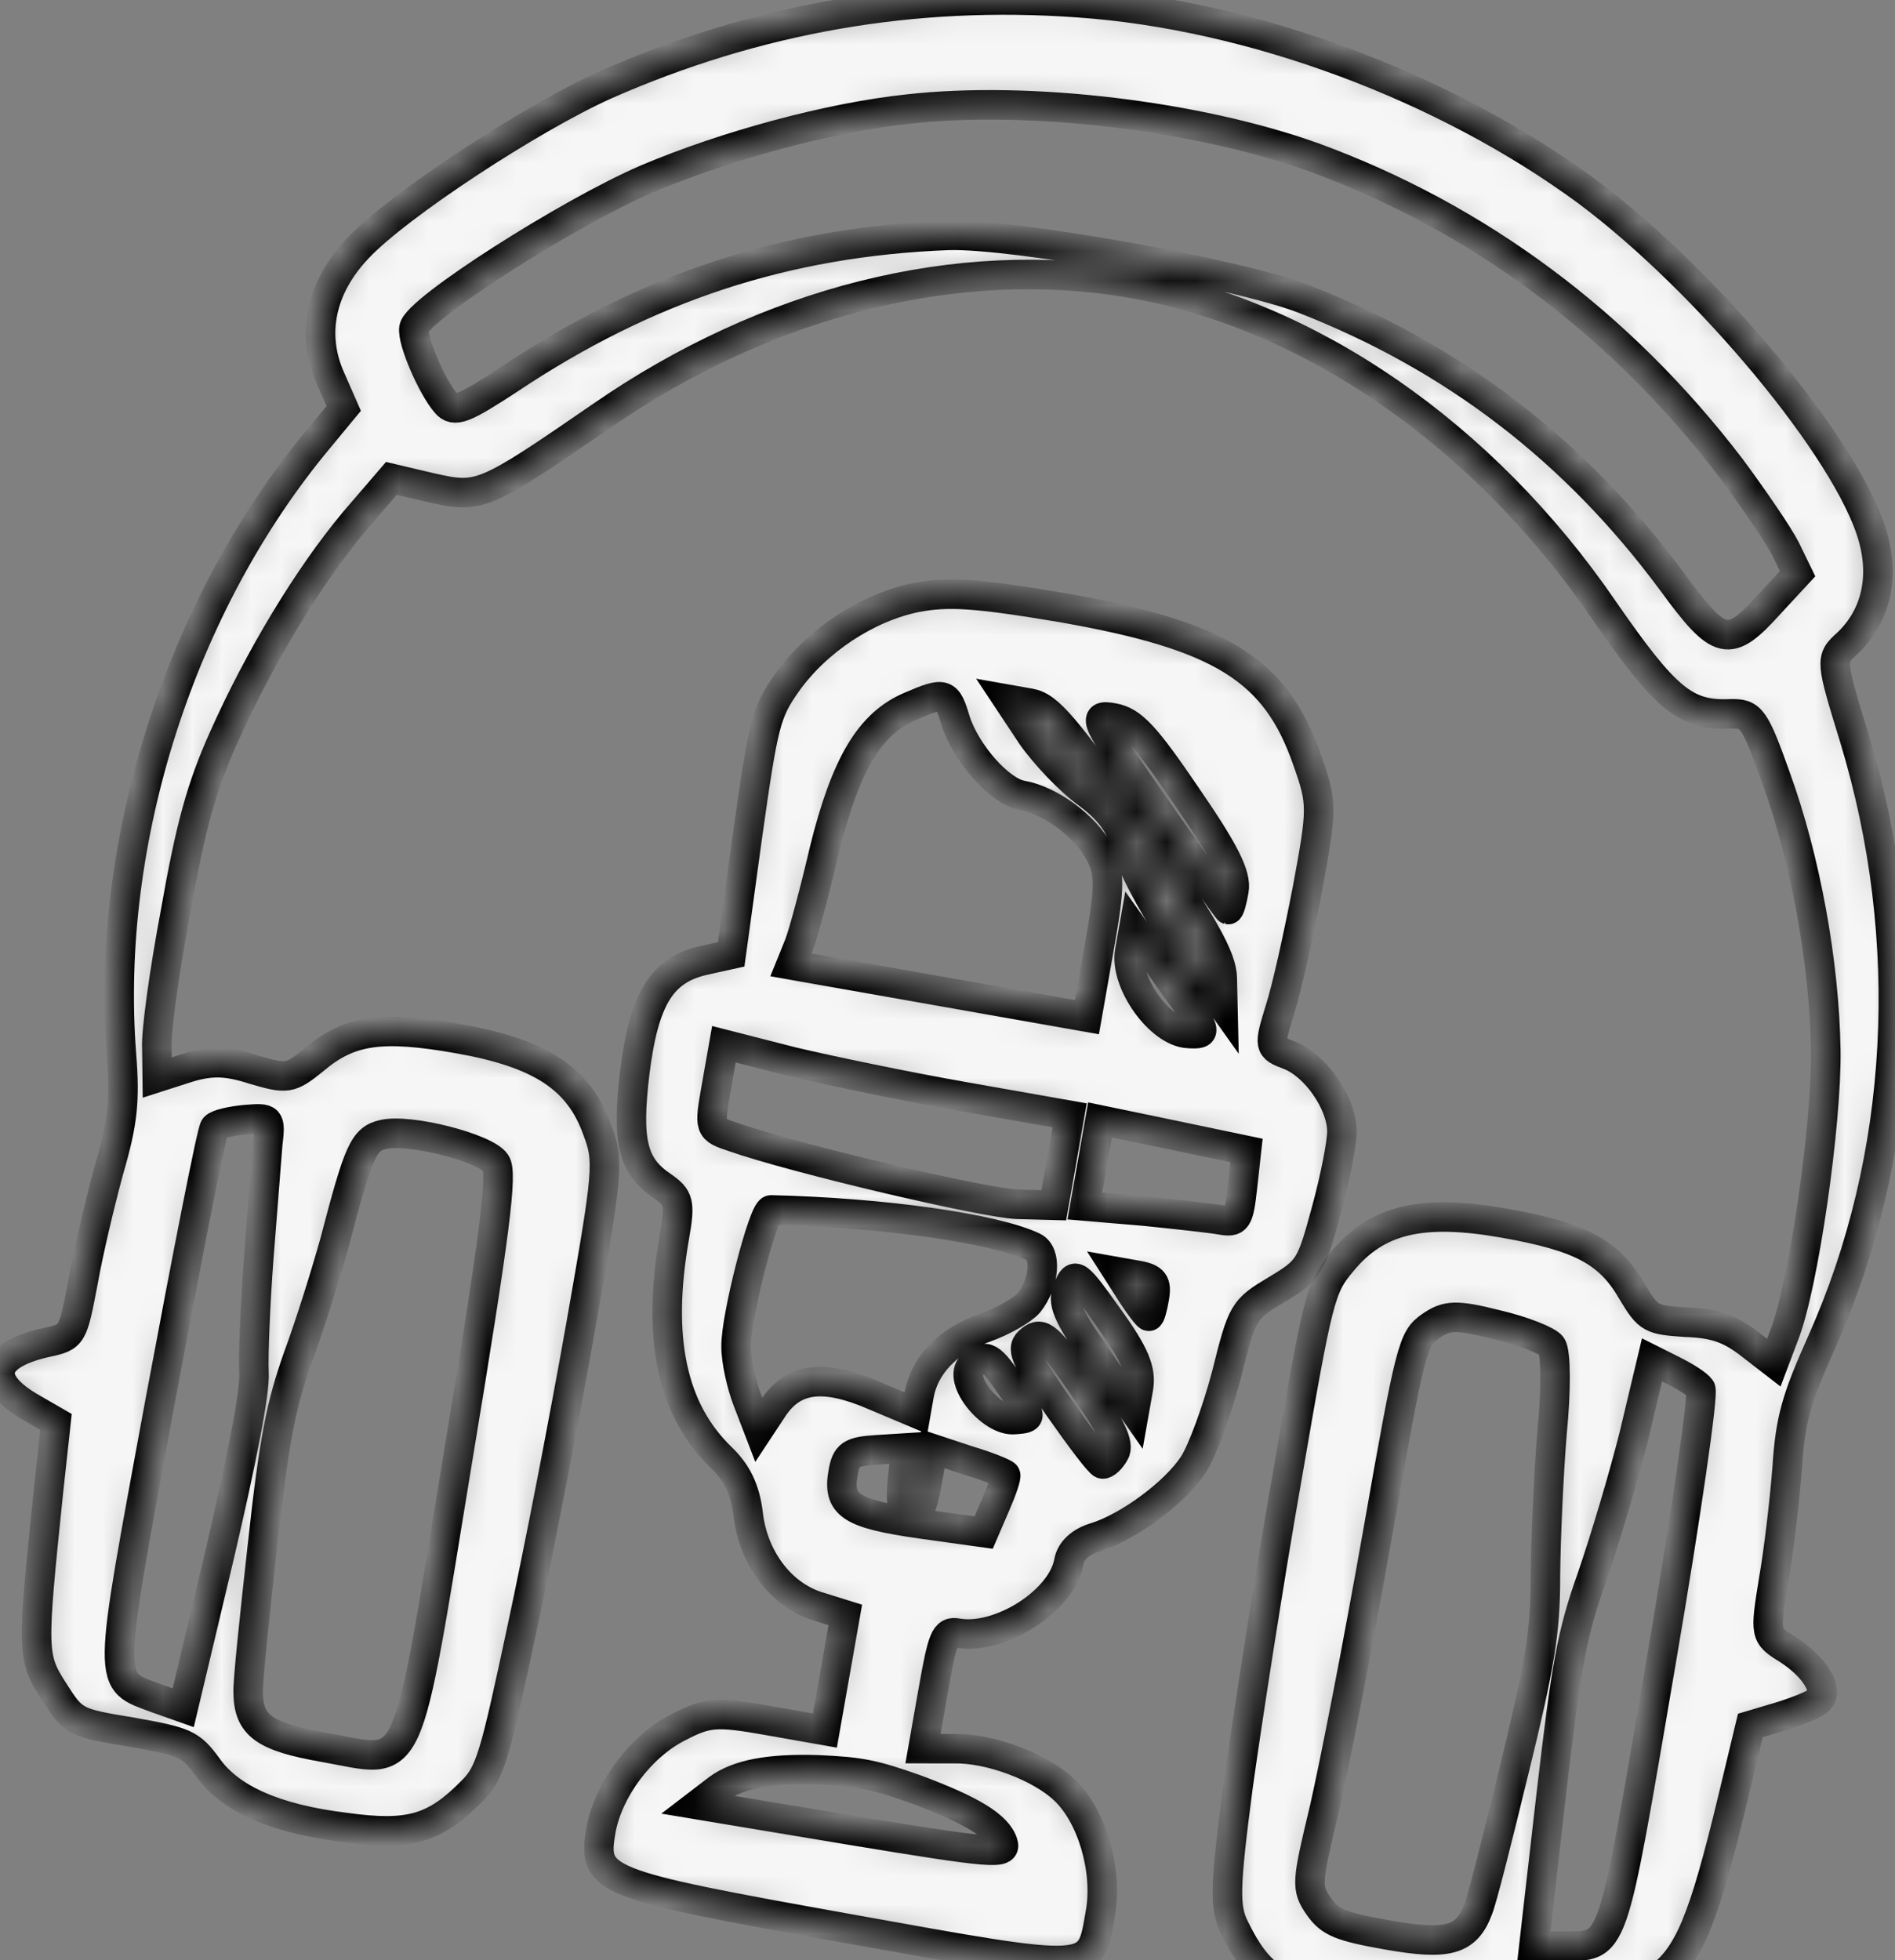
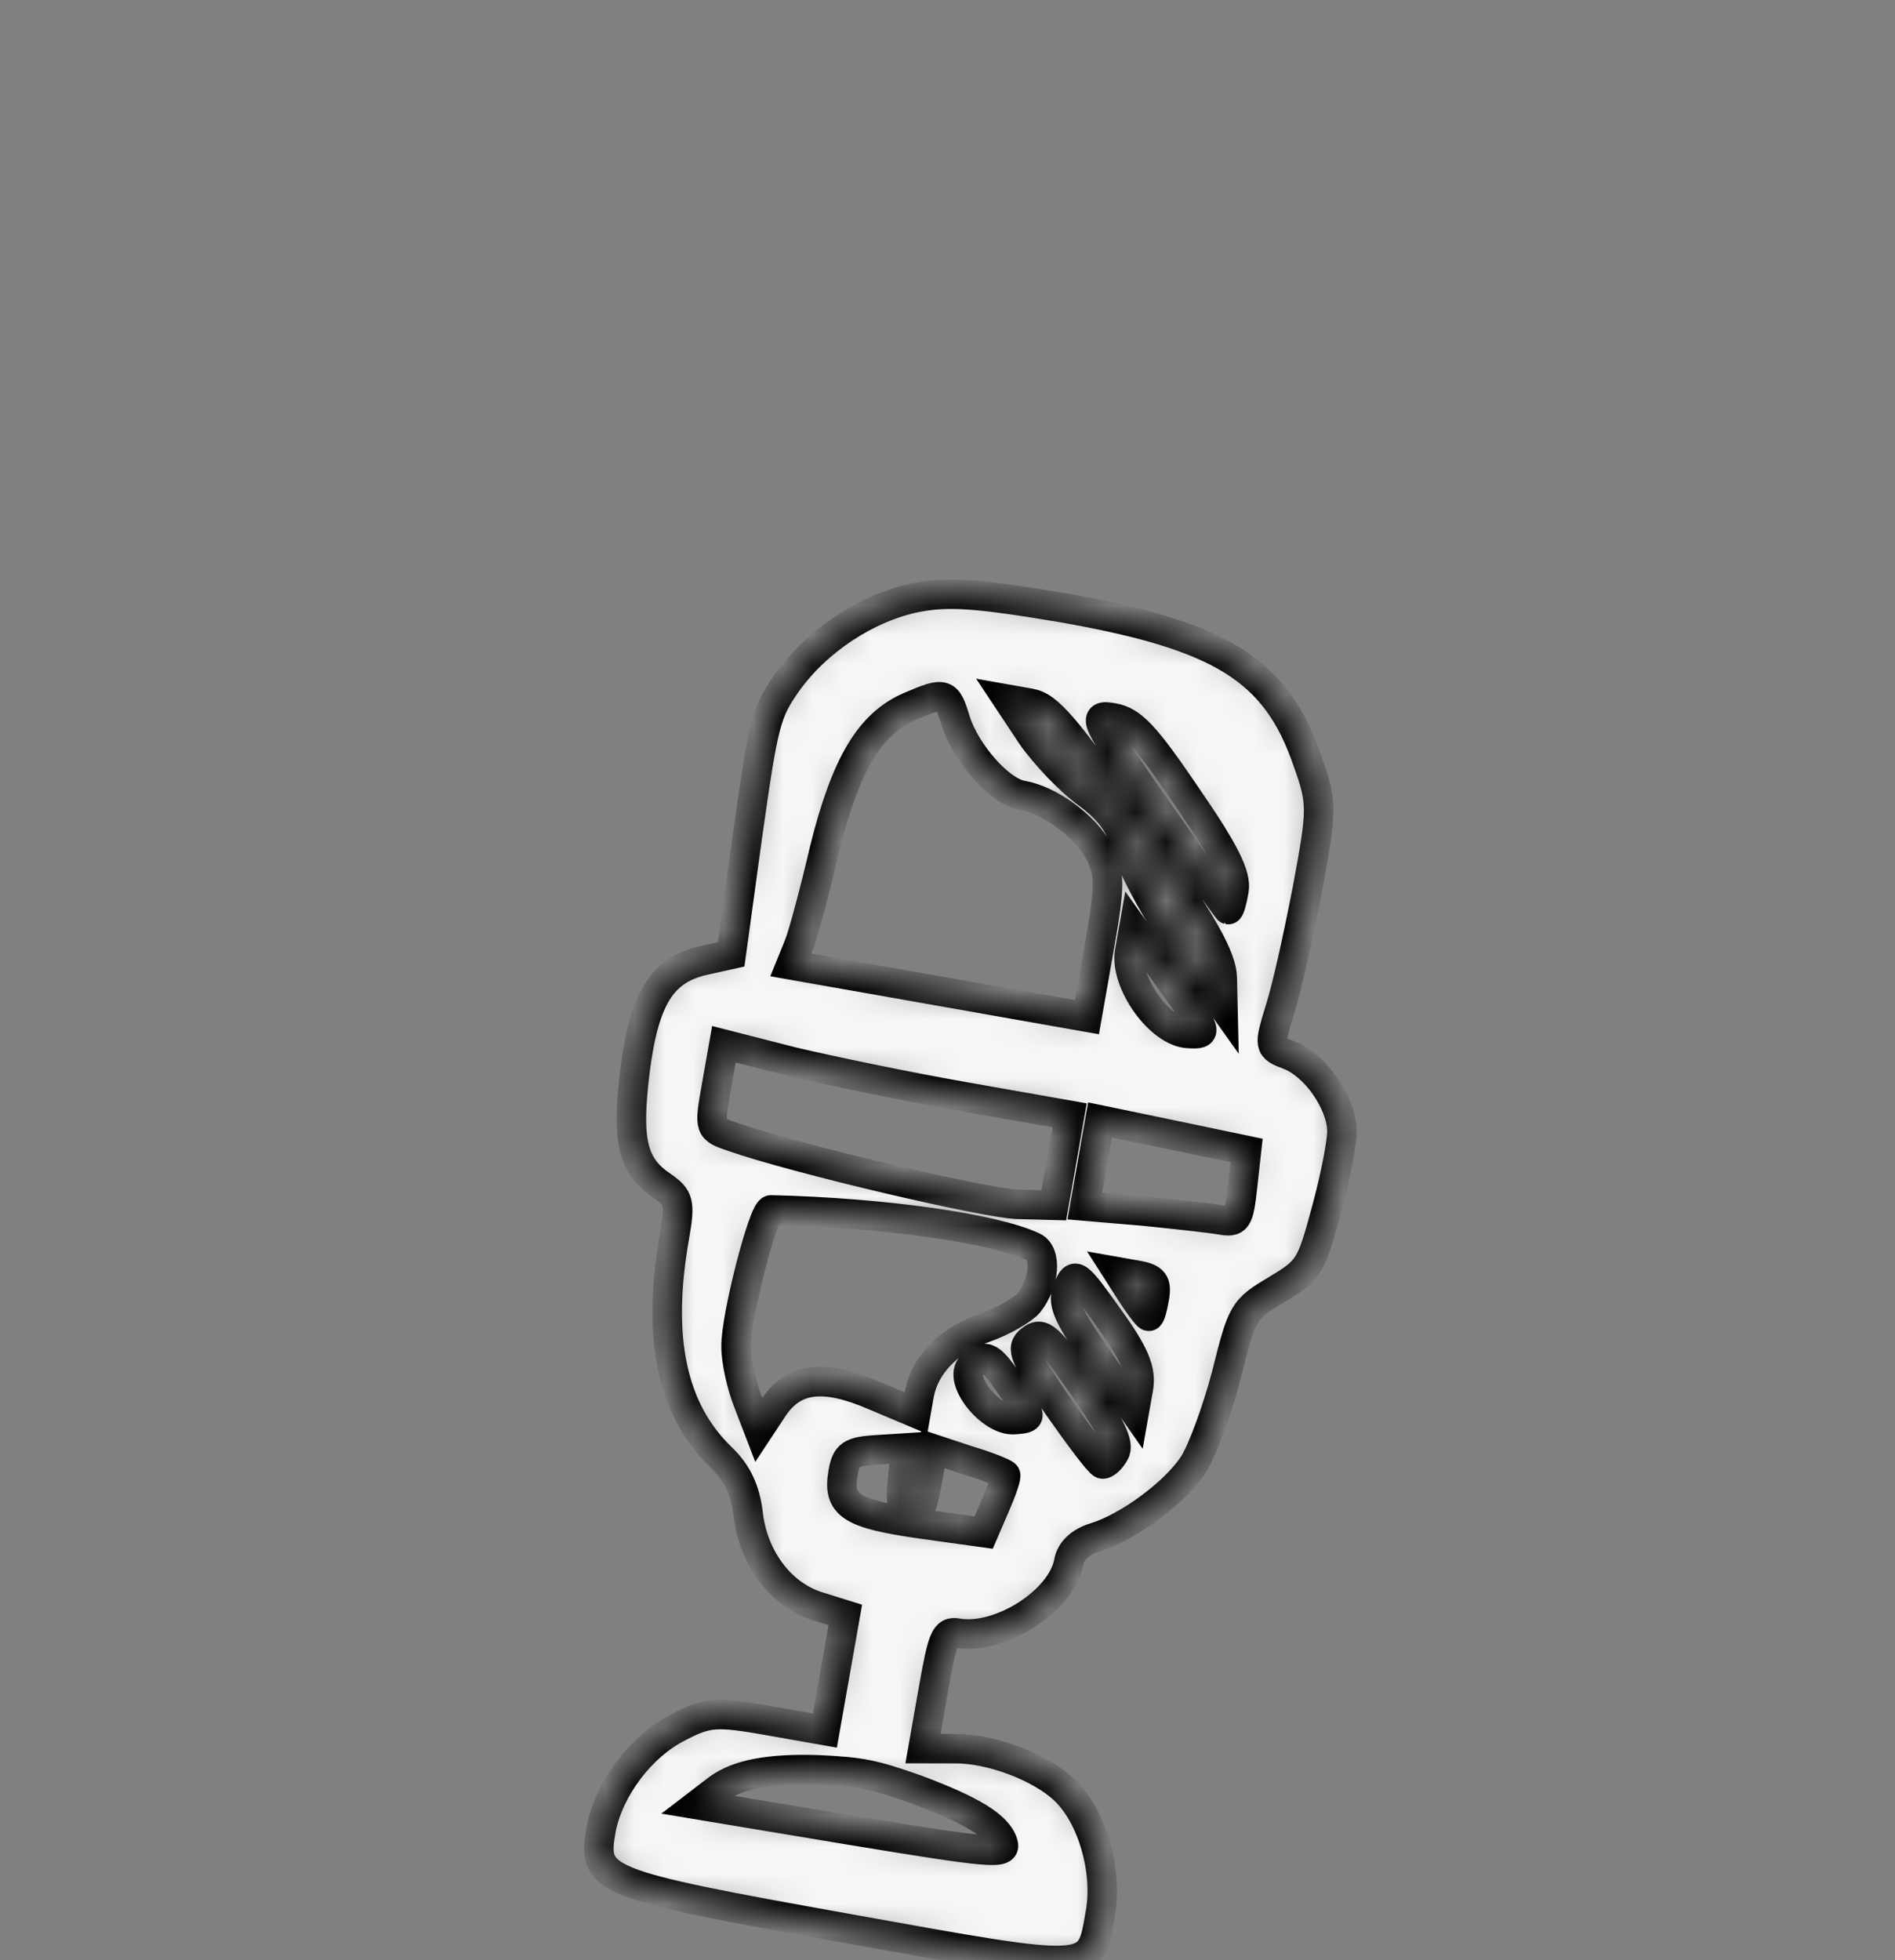
<svg xmlns="http://www.w3.org/2000/svg" viewBox="0 0 64.183 66.366" fill="none">
  <rect x="0" y="0" width="64.183" height="66.366" fill="#808080" stroke="none" />
  <mask id="path-1-inside-1_363_588" fill="white">
    <path d="M36.514 0.091C30.94 -0.311 25.605 0.621 20.483 2.884C17.961 4.022 13.487 6.953 12.124 8.401C10.86 9.734 10.529 11.311 11.19 12.8L11.642 13.829L10.804 14.842C6.121 20.453 3.547 28.468 4.115 35.717C4.237 37.269 4.162 37.994 3.694 39.6C3.398 40.682 2.989 42.404 2.813 43.402C2.463 45.239 2.458 45.265 1.581 45.453C-0.341 45.879 -0.524 46.77 1.107 47.691L1.897 48.147L1.64 50.503C1.081 55.917 1.075 56.101 1.82 57.261C2.481 58.301 2.528 58.336 4.451 58.649C6.268 58.969 6.463 59.056 7.016 59.813C7.774 60.896 9.289 61.586 11.691 61.877C13.879 62.184 14.744 61.914 15.999 60.632C16.607 60.027 16.762 59.447 17.678 55.151C18.245 52.533 19.143 47.89 19.675 44.871C20.595 39.652 20.629 39.315 20.233 38.269C19.617 36.525 18.318 35.662 15.529 35.171C12.919 34.711 11.837 34.863 10.627 35.889C9.827 36.539 9.72 36.547 8.591 36.216C7.693 35.926 7.167 35.912 6.388 36.144L5.325 36.485L5.313 35.506C5.276 34.972 5.564 32.886 5.951 30.844C6.461 27.953 6.819 26.67 7.56 25.007C8.782 22.268 10.422 19.55 11.994 17.664L13.255 16.198L14.598 16.514C16.247 16.884 16.359 16.85 20.353 14.099C26.002 10.188 32.458 8.583 38.296 9.586C44.338 10.625 50.242 14.7 54.312 20.641C56.415 23.676 57.08 24.242 58.623 24.171C59.311 24.16 59.421 24.285 60.145 26.312C61.156 29.102 61.786 32.564 61.839 35.554C61.875 38.04 61.089 43.547 60.424 45.224L60.078 46.139L59.196 45.456C58.543 44.971 58.045 44.804 57.101 44.77C55.927 44.695 55.829 44.651 55.299 43.766C54.514 42.388 53.549 41.875 50.939 41.414C48.151 40.923 46.635 41.289 45.46 42.717C44.726 43.59 44.655 43.841 43.593 50.012C42.975 53.517 42.247 58.243 41.936 60.457C41.476 63.964 41.47 64.595 41.822 65.291C42.598 66.878 43.302 67.372 45.412 67.823C47.769 68.371 49.427 68.241 50.511 67.482C51.289 66.96 51.502 66.945 53.294 67.261C55.106 67.607 55.268 67.582 56.136 66.997C57.19 66.259 57.697 65.03 58.688 60.904L59.284 58.424L60.342 58.11C60.929 57.923 61.525 57.685 61.628 57.545C61.926 57.202 61.455 56.433 60.555 55.852C59.769 55.37 59.774 55.345 60.073 53.498C60.249 52.5 60.449 50.768 60.531 49.701C60.637 48.058 60.835 47.38 61.708 45.424C64.496 39.188 64.894 31.845 62.805 24.987C62.001 22.366 61.985 22.31 62.549 21.803C63.527 20.894 63.838 19.577 63.429 18.159C62.598 15.243 57.829 9.521 53.749 6.48C48.938 2.941 42.405 0.497 36.514 0.091ZM44.482 5.321C50.059 7.36 54.864 10.925 58.616 15.833C59.404 16.896 60.243 18.125 60.478 18.589L60.884 19.425L59.939 20.446C58.562 21.971 58.255 21.916 56.619 19.676C53.337 15.246 49.224 12.093 44.138 10.115C41.891 9.244 34.267 7.899 32.118 7.969C26.593 8.182 21.914 9.731 17.251 12.84C15.729 13.838 15.386 13.988 15.103 13.648C14.621 13.088 13.949 11.519 14.021 11.109C14.134 10.47 19.247 7.203 21.902 6.062C24.582 4.925 28.127 3.968 30.761 3.693C34.879 3.232 40.562 3.918 44.482 5.321ZM16.792 39.377C17.024 39.708 16.775 41.722 15.525 49.258C13.686 60.435 14.026 59.704 10.981 59.167C8.935 58.806 8.421 58.425 8.406 57.314C8.383 56.994 8.622 54.741 8.888 52.335C9.285 48.738 9.518 47.565 10.093 45.952C10.496 44.862 11.042 43.112 11.33 42.081C12.145 38.953 12.319 38.562 12.979 38.414C13.86 38.201 16.46 38.87 16.792 39.377ZM52.553 45.577C52.701 45.788 52.71 47.082 52.569 48.482C52.453 49.886 52.355 52.085 52.343 53.349C52.347 55.275 52.153 56.375 51.295 59.891C50.727 62.218 50.19 64.366 50.059 64.659C49.665 65.698 49.052 65.88 47.005 65.519C45.419 65.239 45.049 65.095 44.67 64.553C44.227 63.921 44.259 63.742 44.859 61.236C45.197 59.766 46.009 55.609 46.654 51.95C47.778 45.579 47.849 45.328 48.45 44.906C48.992 44.527 49.313 44.504 50.702 44.855C51.588 45.064 52.427 45.396 52.553 45.577ZM8.767 42.552C8.65 44.114 8.573 45.895 8.602 46.48C8.642 47.147 8.185 49.44 7.429 52.684L6.206 57.824L5.312 57.508C3.605 56.864 3.605 57.312 5.437 47.373C6.359 42.444 7.171 38.287 7.27 38.173C7.369 38.059 7.836 37.956 8.319 37.909C9.148 37.844 9.174 37.849 9.067 38.753C9.028 39.274 8.888 40.964 8.767 42.552ZM57.601 47.021C57.706 47.172 57.103 51.339 56.254 56.307C54.545 66.294 54.699 65.873 52.901 65.899L51.952 65.89L52.539 60.77C53.045 56.401 53.235 55.326 53.915 53.415C54.345 52.172 54.989 50.016 55.339 48.627L55.953 46.045L56.68 46.41C57.092 46.615 57.496 46.871 57.601 47.021Z" />
  </mask>
-   <path d="M36.514 0.091C30.94 -0.311 25.605 0.621 20.483 2.884C17.961 4.022 13.487 6.953 12.124 8.401C10.86 9.734 10.529 11.311 11.19 12.8L11.642 13.829L10.804 14.842C6.121 20.453 3.547 28.468 4.115 35.717C4.237 37.269 4.162 37.994 3.694 39.6C3.398 40.682 2.989 42.404 2.813 43.402C2.463 45.239 2.458 45.265 1.581 45.453C-0.341 45.879 -0.524 46.77 1.107 47.691L1.897 48.147L1.64 50.503C1.081 55.917 1.075 56.101 1.82 57.261C2.481 58.301 2.528 58.336 4.451 58.649C6.268 58.969 6.463 59.056 7.016 59.813C7.774 60.896 9.289 61.586 11.691 61.877C13.879 62.184 14.744 61.914 15.999 60.632C16.607 60.027 16.762 59.447 17.678 55.151C18.245 52.533 19.143 47.89 19.675 44.871C20.595 39.652 20.629 39.315 20.233 38.269C19.617 36.525 18.318 35.662 15.529 35.171C12.919 34.711 11.837 34.863 10.627 35.889C9.827 36.539 9.72 36.547 8.591 36.216C7.693 35.926 7.167 35.912 6.388 36.144L5.325 36.485L5.313 35.506C5.276 34.972 5.564 32.886 5.951 30.844C6.461 27.953 6.819 26.67 7.56 25.007C8.782 22.268 10.422 19.55 11.994 17.664L13.255 16.198L14.598 16.514C16.247 16.884 16.359 16.85 20.353 14.099C26.002 10.188 32.458 8.583 38.296 9.586C44.338 10.625 50.242 14.7 54.312 20.641C56.415 23.676 57.08 24.242 58.623 24.171C59.311 24.16 59.421 24.285 60.145 26.312C61.156 29.102 61.786 32.564 61.839 35.554C61.875 38.04 61.089 43.547 60.424 45.224L60.078 46.139L59.196 45.456C58.543 44.971 58.045 44.804 57.101 44.77C55.927 44.695 55.829 44.651 55.299 43.766C54.514 42.388 53.549 41.875 50.939 41.414C48.151 40.923 46.635 41.289 45.46 42.717C44.726 43.59 44.655 43.841 43.593 50.012C42.975 53.517 42.247 58.243 41.936 60.457C41.476 63.964 41.47 64.595 41.822 65.291C42.598 66.878 43.302 67.372 45.412 67.823C47.769 68.371 49.427 68.241 50.511 67.482C51.289 66.96 51.502 66.945 53.294 67.261C55.106 67.607 55.268 67.582 56.136 66.997C57.19 66.259 57.697 65.03 58.688 60.904L59.284 58.424L60.342 58.11C60.929 57.923 61.525 57.685 61.628 57.545C61.926 57.202 61.455 56.433 60.555 55.852C59.769 55.37 59.774 55.345 60.073 53.498C60.249 52.5 60.449 50.768 60.531 49.701C60.637 48.058 60.835 47.38 61.708 45.424C64.496 39.188 64.894 31.845 62.805 24.987C62.001 22.366 61.985 22.31 62.549 21.803C63.527 20.894 63.838 19.577 63.429 18.159C62.598 15.243 57.829 9.521 53.749 6.48C48.938 2.941 42.405 0.497 36.514 0.091ZM44.482 5.321C50.059 7.36 54.864 10.925 58.616 15.833C59.404 16.896 60.243 18.125 60.478 18.589L60.884 19.425L59.939 20.446C58.562 21.971 58.255 21.916 56.619 19.676C53.337 15.246 49.224 12.093 44.138 10.115C41.891 9.244 34.267 7.899 32.118 7.969C26.593 8.182 21.914 9.731 17.251 12.84C15.729 13.838 15.386 13.988 15.103 13.648C14.621 13.088 13.949 11.519 14.021 11.109C14.134 10.47 19.247 7.203 21.902 6.062C24.582 4.925 28.127 3.968 30.761 3.693C34.879 3.232 40.562 3.918 44.482 5.321ZM16.792 39.377C17.024 39.708 16.775 41.722 15.525 49.258C13.686 60.435 14.026 59.704 10.981 59.167C8.935 58.806 8.421 58.425 8.406 57.314C8.383 56.994 8.622 54.741 8.888 52.335C9.285 48.738 9.518 47.565 10.093 45.952C10.496 44.862 11.042 43.112 11.33 42.081C12.145 38.953 12.319 38.562 12.979 38.414C13.86 38.201 16.46 38.87 16.792 39.377ZM52.553 45.577C52.701 45.788 52.71 47.082 52.569 48.482C52.453 49.886 52.355 52.085 52.343 53.349C52.347 55.275 52.153 56.375 51.295 59.891C50.727 62.218 50.19 64.366 50.059 64.659C49.665 65.698 49.052 65.88 47.005 65.519C45.419 65.239 45.049 65.095 44.67 64.553C44.227 63.921 44.259 63.742 44.859 61.236C45.197 59.766 46.009 55.609 46.654 51.95C47.778 45.579 47.849 45.328 48.45 44.906C48.992 44.527 49.313 44.504 50.702 44.855C51.588 45.064 52.427 45.396 52.553 45.577ZM8.767 42.552C8.65 44.114 8.573 45.895 8.602 46.48C8.642 47.147 8.185 49.44 7.429 52.684L6.206 57.824L5.312 57.508C3.605 56.864 3.605 57.312 5.437 47.373C6.359 42.444 7.171 38.287 7.27 38.173C7.369 38.059 7.836 37.956 8.319 37.909C9.148 37.844 9.174 37.849 9.067 38.753C9.028 39.274 8.888 40.964 8.767 42.552ZM57.601 47.021C57.706 47.172 57.103 51.339 56.254 56.307C54.545 66.294 54.699 65.873 52.901 65.899L51.952 65.89L52.539 60.77C53.045 56.401 53.235 55.326 53.915 53.415C54.345 52.172 54.989 50.016 55.339 48.627L55.953 46.045L56.68 46.41C57.092 46.615 57.496 46.871 57.601 47.021Z" fill="#F6F6F6" stroke="black" mask="url(#path-1-inside-1_363_588)" />
  <mask id="path-2-inside-2_363_588" fill="white">
    <path d="M31.037 20.23C29.368 20.569 27.666 21.694 26.649 23.123C25.944 24.133 25.859 24.461 25.324 28.245L24.765 32.314L23.832 32.52C22.402 32.848 21.808 33.824 21.498 36.329C21.224 38.629 21.417 39.48 22.432 40.16C22.996 40.55 23.046 40.717 22.843 41.869C22.234 45.323 22.758 47.736 24.426 49.35C24.967 49.867 25.235 50.442 25.335 51.225C25.492 52.73 26.432 53.977 27.654 54.377L28.63 54.681L28.287 56.626L27.939 58.596L25.995 58.253C24.255 57.946 23.96 57.973 22.973 58.485C21.698 59.131 20.625 60.577 20.361 61.929C20.05 63.694 20.271 63.786 28.709 65.3C37.148 66.815 36.909 66.825 37.27 64.778C37.527 63.32 36.98 61.483 36.053 60.607C35.24 59.83 33.534 59.186 32.316 59.209L31.261 59.208L31.613 57.212C31.924 55.447 32.016 55.225 32.425 55.297C33.858 55.55 35.968 54.208 36.202 52.877C36.266 52.519 36.585 52.206 37.086 52.057C38.229 51.704 39.808 50.532 40.424 49.585C40.714 49.135 41.218 47.773 41.537 46.563C42.078 44.39 42.113 44.343 43.234 43.67C44.355 42.997 44.399 42.899 44.921 40.986C45.217 39.904 45.459 38.681 45.45 38.283C45.433 37.331 44.548 36.067 43.659 35.725C42.965 35.471 42.974 35.42 43.348 34.193C43.577 33.495 43.979 31.666 44.28 30.11C44.783 27.403 44.794 27.193 44.282 25.758C43.218 22.668 41.362 21.523 35.989 20.576C33.042 20.082 32.128 20.027 31.037 20.23ZM38.52 28.066C40.77 31.312 41.392 32.424 41.398 33.137L41.419 34.064L40.024 32.103C39.261 31.045 38.463 29.586 38.238 28.913C37.982 27.971 37.624 27.459 36.831 26.871C36.246 26.451 35.399 25.563 34.936 24.901L34.123 23.676L34.891 23.812C35.505 23.92 36.096 24.605 38.52 28.066ZM40.192 26.962C41.473 28.824 41.884 29.635 41.793 30.146C41.73 30.505 41.65 30.807 41.599 30.798C41.574 30.794 40.494 29.284 39.23 27.479C37.017 24.318 36.963 24.177 37.705 24.308C38.345 24.421 38.789 24.895 40.192 26.962ZM32.361 24.394C32.718 25.512 33.863 26.796 34.605 26.927C35.577 27.098 36.744 27.964 37.222 28.839C37.6 29.539 37.605 29.962 37.239 32.034L36.815 34.44L31.801 33.555L26.786 32.671L27.066 31.982C27.21 31.612 27.595 30.176 27.92 28.782C28.648 25.85 29.468 24.491 30.836 23.914C32.007 23.409 32.079 23.448 32.361 24.394ZM40.253 34.993C39.284 34.954 38.078 33.264 38.263 32.215L38.398 31.447L39.667 33.228C40.915 34.978 40.932 35.033 40.253 34.993ZM32.698 37.143L36.229 37.765L35.963 39.275L35.692 40.81L34.458 40.777C33.382 40.746 26.972 39.246 24.835 38.5C24.013 38.223 24.013 38.223 24.266 36.79L24.518 35.358L26.841 35.952C28.106 36.254 30.728 36.796 32.698 37.143ZM42.084 40.17C41.957 41.335 41.893 41.402 41.33 41.303C40.997 41.244 39.832 41.118 38.744 41.006L36.743 40.837L37 39.379L37.257 37.921L39.751 38.439L42.219 38.954L42.084 40.17ZM34.995 42.218C35.459 42.431 35.39 43.421 34.845 44.117C34.647 44.346 33.998 44.732 33.351 44.961C32.117 45.377 31.306 46.236 31.13 47.234L31.022 47.848L29.622 47.258C27.882 46.503 26.856 46.639 26.167 47.704L25.699 48.413L25.319 47.423C25.119 46.913 24.926 46.061 24.931 45.587C24.918 44.609 25.85 40.974 26.114 40.968C29.924 41.059 33.682 41.59 34.995 42.218ZM39.097 43.943C39.034 44.301 38.959 44.578 38.907 44.569C38.856 44.56 38.599 44.225 38.329 43.808L37.853 43.064L38.519 43.182C39.082 43.281 39.187 43.431 39.097 43.943ZM38.556 47.013L38.42 47.781L37.156 45.975C36.123 44.5 35.96 44.076 36.174 43.612C36.406 43.047 36.474 43.111 37.553 44.62C38.442 45.859 38.664 46.399 38.556 47.013ZM37.749 49.193C37.632 49.409 37.442 49.587 37.34 49.569C37.238 49.551 36.575 48.669 35.837 47.616C34.683 45.935 34.549 45.647 34.915 45.369C35.285 45.065 35.514 45.263 36.673 46.919C37.621 48.273 37.931 48.908 37.749 49.193ZM34.305 47.029C34.975 48.018 34.975 48.018 34.36 48.067C33.556 48.137 32.412 46.695 32.916 46.23C33.411 45.816 33.53 45.89 34.305 47.029ZM30.831 51.323C31.087 51.368 31.248 51.054 31.397 50.209L31.6 49.058L32.796 49.454C33.448 49.648 34.014 49.879 34.056 49.94C34.102 49.974 33.94 50.447 33.717 50.961L33.316 51.893L31.179 51.596C28.811 51.257 28.361 50.967 28.555 49.867C28.663 49.253 28.814 49.147 29.694 49.091L30.682 49.028L30.565 50.142C30.485 50.893 30.575 51.278 30.831 51.323ZM31.043 60.594C32.899 61.29 33.782 61.815 33.969 62.402C34.11 62.797 33.615 62.762 28.873 61.979L23.619 61.105L24.32 60.569C24.987 60.08 26.052 59.872 27.705 59.926C29.144 59.995 29.553 60.067 31.043 60.594Z" />
  </mask>
  <path d="M31.037 20.23C29.368 20.569 27.666 21.694 26.649 23.123C25.944 24.133 25.859 24.461 25.324 28.245L24.765 32.314L23.832 32.52C22.402 32.848 21.808 33.824 21.498 36.329C21.224 38.629 21.417 39.48 22.432 40.16C22.996 40.55 23.046 40.717 22.843 41.869C22.234 45.323 22.758 47.736 24.426 49.35C24.967 49.867 25.235 50.442 25.335 51.225C25.492 52.73 26.432 53.977 27.654 54.377L28.63 54.681L28.287 56.626L27.939 58.596L25.995 58.253C24.255 57.946 23.96 57.973 22.973 58.485C21.698 59.131 20.625 60.577 20.361 61.929C20.05 63.694 20.271 63.786 28.709 65.3C37.148 66.815 36.909 66.825 37.27 64.778C37.527 63.32 36.98 61.483 36.053 60.607C35.24 59.83 33.534 59.186 32.316 59.209L31.261 59.208L31.613 57.212C31.924 55.447 32.016 55.225 32.425 55.297C33.858 55.55 35.968 54.208 36.202 52.877C36.266 52.519 36.585 52.206 37.086 52.057C38.229 51.704 39.808 50.532 40.424 49.585C40.714 49.135 41.218 47.773 41.537 46.563C42.078 44.39 42.113 44.343 43.234 43.67C44.355 42.997 44.399 42.899 44.921 40.986C45.217 39.904 45.459 38.681 45.45 38.283C45.433 37.331 44.548 36.067 43.659 35.725C42.965 35.471 42.974 35.42 43.348 34.193C43.577 33.495 43.979 31.666 44.28 30.11C44.783 27.403 44.794 27.193 44.282 25.758C43.218 22.668 41.362 21.523 35.989 20.576C33.042 20.082 32.128 20.027 31.037 20.23ZM38.52 28.066C40.77 31.312 41.392 32.424 41.398 33.137L41.419 34.064L40.024 32.103C39.261 31.045 38.463 29.586 38.238 28.913C37.982 27.971 37.624 27.459 36.831 26.871C36.246 26.451 35.399 25.563 34.936 24.901L34.123 23.676L34.891 23.812C35.505 23.92 36.096 24.605 38.52 28.066ZM40.192 26.962C41.473 28.824 41.884 29.635 41.793 30.146C41.73 30.505 41.65 30.807 41.599 30.798C41.574 30.794 40.494 29.284 39.23 27.479C37.017 24.318 36.963 24.177 37.705 24.308C38.345 24.421 38.789 24.895 40.192 26.962ZM32.361 24.394C32.718 25.512 33.863 26.796 34.605 26.927C35.577 27.098 36.744 27.964 37.222 28.839C37.6 29.539 37.605 29.962 37.239 32.034L36.815 34.44L31.801 33.555L26.786 32.671L27.066 31.982C27.21 31.612 27.595 30.176 27.92 28.782C28.648 25.85 29.468 24.491 30.836 23.914C32.007 23.409 32.079 23.448 32.361 24.394ZM40.253 34.993C39.284 34.954 38.078 33.264 38.263 32.215L38.398 31.447L39.667 33.228C40.915 34.978 40.932 35.033 40.253 34.993ZM32.698 37.143L36.229 37.765L35.963 39.275L35.692 40.81L34.458 40.777C33.382 40.746 26.972 39.246 24.835 38.5C24.013 38.223 24.013 38.223 24.266 36.79L24.518 35.358L26.841 35.952C28.106 36.254 30.728 36.796 32.698 37.143ZM42.084 40.17C41.957 41.335 41.893 41.402 41.33 41.303C40.997 41.244 39.832 41.118 38.744 41.006L36.743 40.837L37 39.379L37.257 37.921L39.751 38.439L42.219 38.954L42.084 40.17ZM34.995 42.218C35.459 42.431 35.39 43.421 34.845 44.117C34.647 44.346 33.998 44.732 33.351 44.961C32.117 45.377 31.306 46.236 31.13 47.234L31.022 47.848L29.622 47.258C27.882 46.503 26.856 46.639 26.167 47.704L25.699 48.413L25.319 47.423C25.119 46.913 24.926 46.061 24.931 45.587C24.918 44.609 25.85 40.974 26.114 40.968C29.924 41.059 33.682 41.59 34.995 42.218ZM39.097 43.943C39.034 44.301 38.959 44.578 38.907 44.569C38.856 44.56 38.599 44.225 38.329 43.808L37.853 43.064L38.519 43.182C39.082 43.281 39.187 43.431 39.097 43.943ZM38.556 47.013L38.42 47.781L37.156 45.975C36.123 44.5 35.96 44.076 36.174 43.612C36.406 43.047 36.474 43.111 37.553 44.62C38.442 45.859 38.664 46.399 38.556 47.013ZM37.749 49.193C37.632 49.409 37.442 49.587 37.34 49.569C37.238 49.551 36.575 48.669 35.837 47.616C34.683 45.935 34.549 45.647 34.915 45.369C35.285 45.065 35.514 45.263 36.673 46.919C37.621 48.273 37.931 48.908 37.749 49.193ZM34.305 47.029C34.975 48.018 34.975 48.018 34.36 48.067C33.556 48.137 32.412 46.695 32.916 46.23C33.411 45.816 33.53 45.89 34.305 47.029ZM30.831 51.323C31.087 51.368 31.248 51.054 31.397 50.209L31.6 49.058L32.796 49.454C33.448 49.648 34.014 49.879 34.056 49.94C34.102 49.974 33.94 50.447 33.717 50.961L33.316 51.893L31.179 51.596C28.811 51.257 28.361 50.967 28.555 49.867C28.663 49.253 28.814 49.147 29.694 49.091L30.682 49.028L30.565 50.142C30.485 50.893 30.575 51.278 30.831 51.323ZM31.043 60.594C32.899 61.29 33.782 61.815 33.969 62.402C34.11 62.797 33.615 62.762 28.873 61.979L23.619 61.105L24.32 60.569C24.987 60.08 26.052 59.872 27.705 59.926C29.144 59.995 29.553 60.067 31.043 60.594Z" fill="#F6F6F6" stroke="black" mask="url(#path-2-inside-2_363_588)" />
</svg>